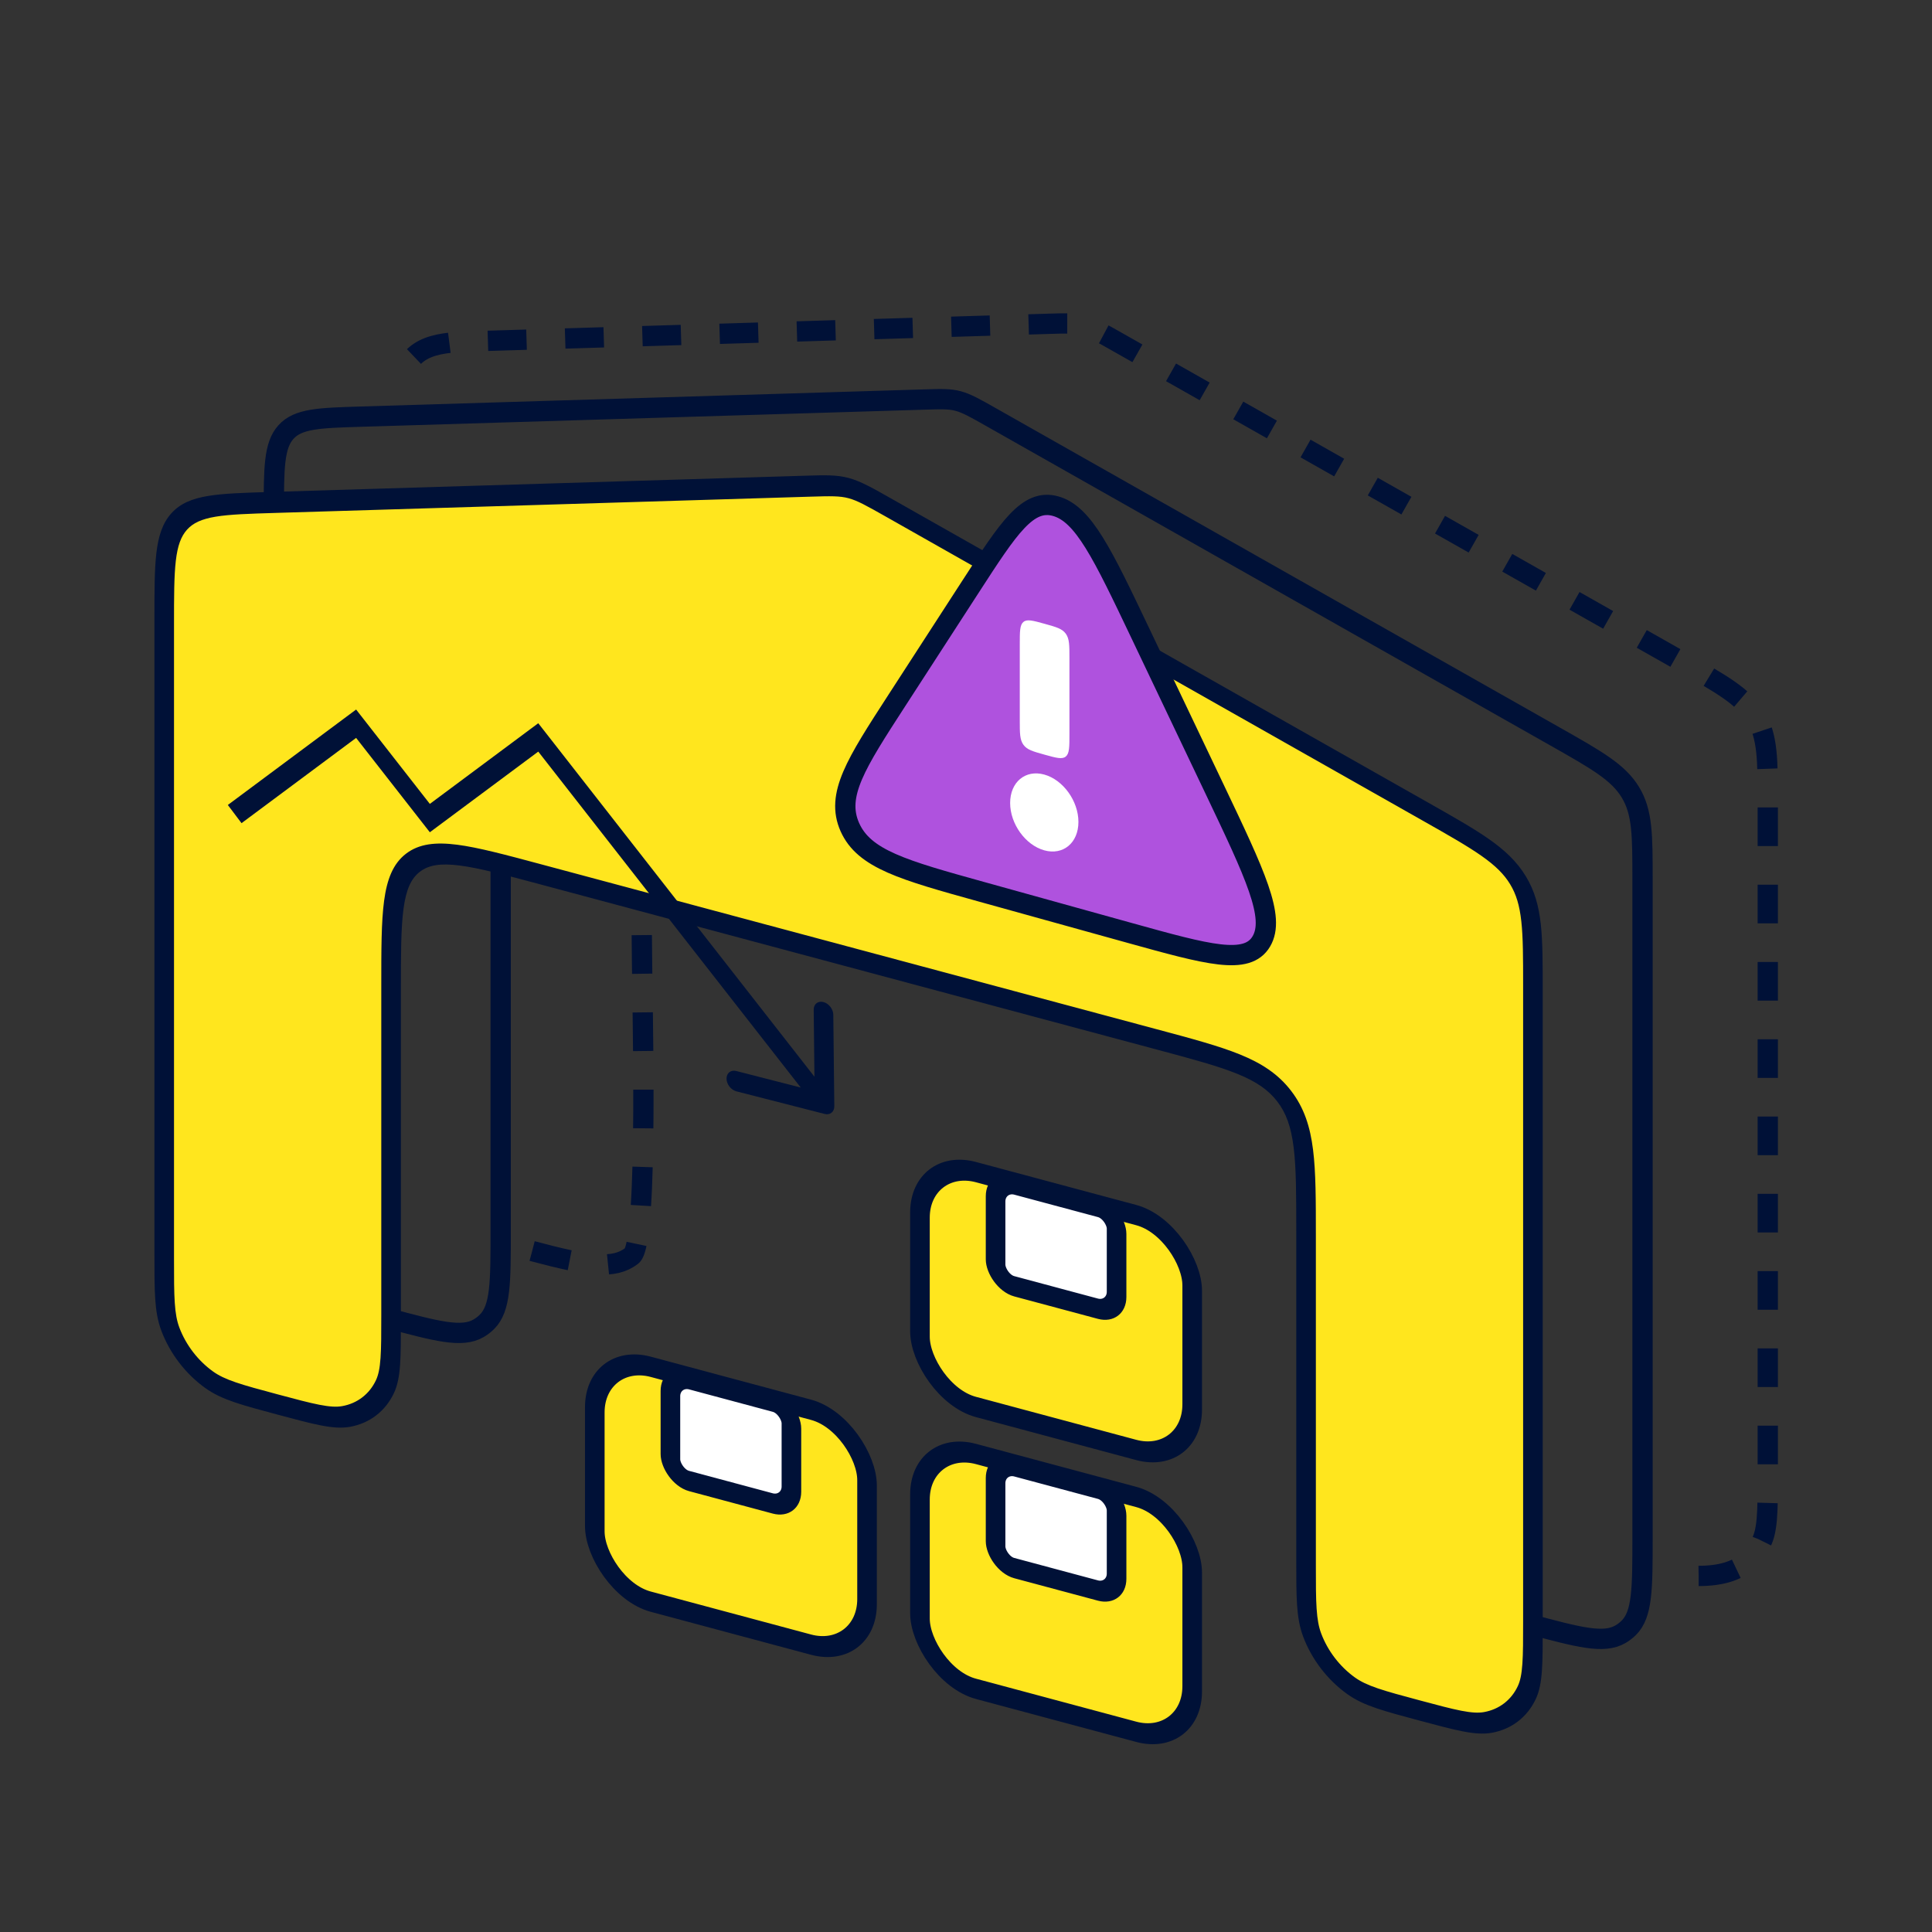
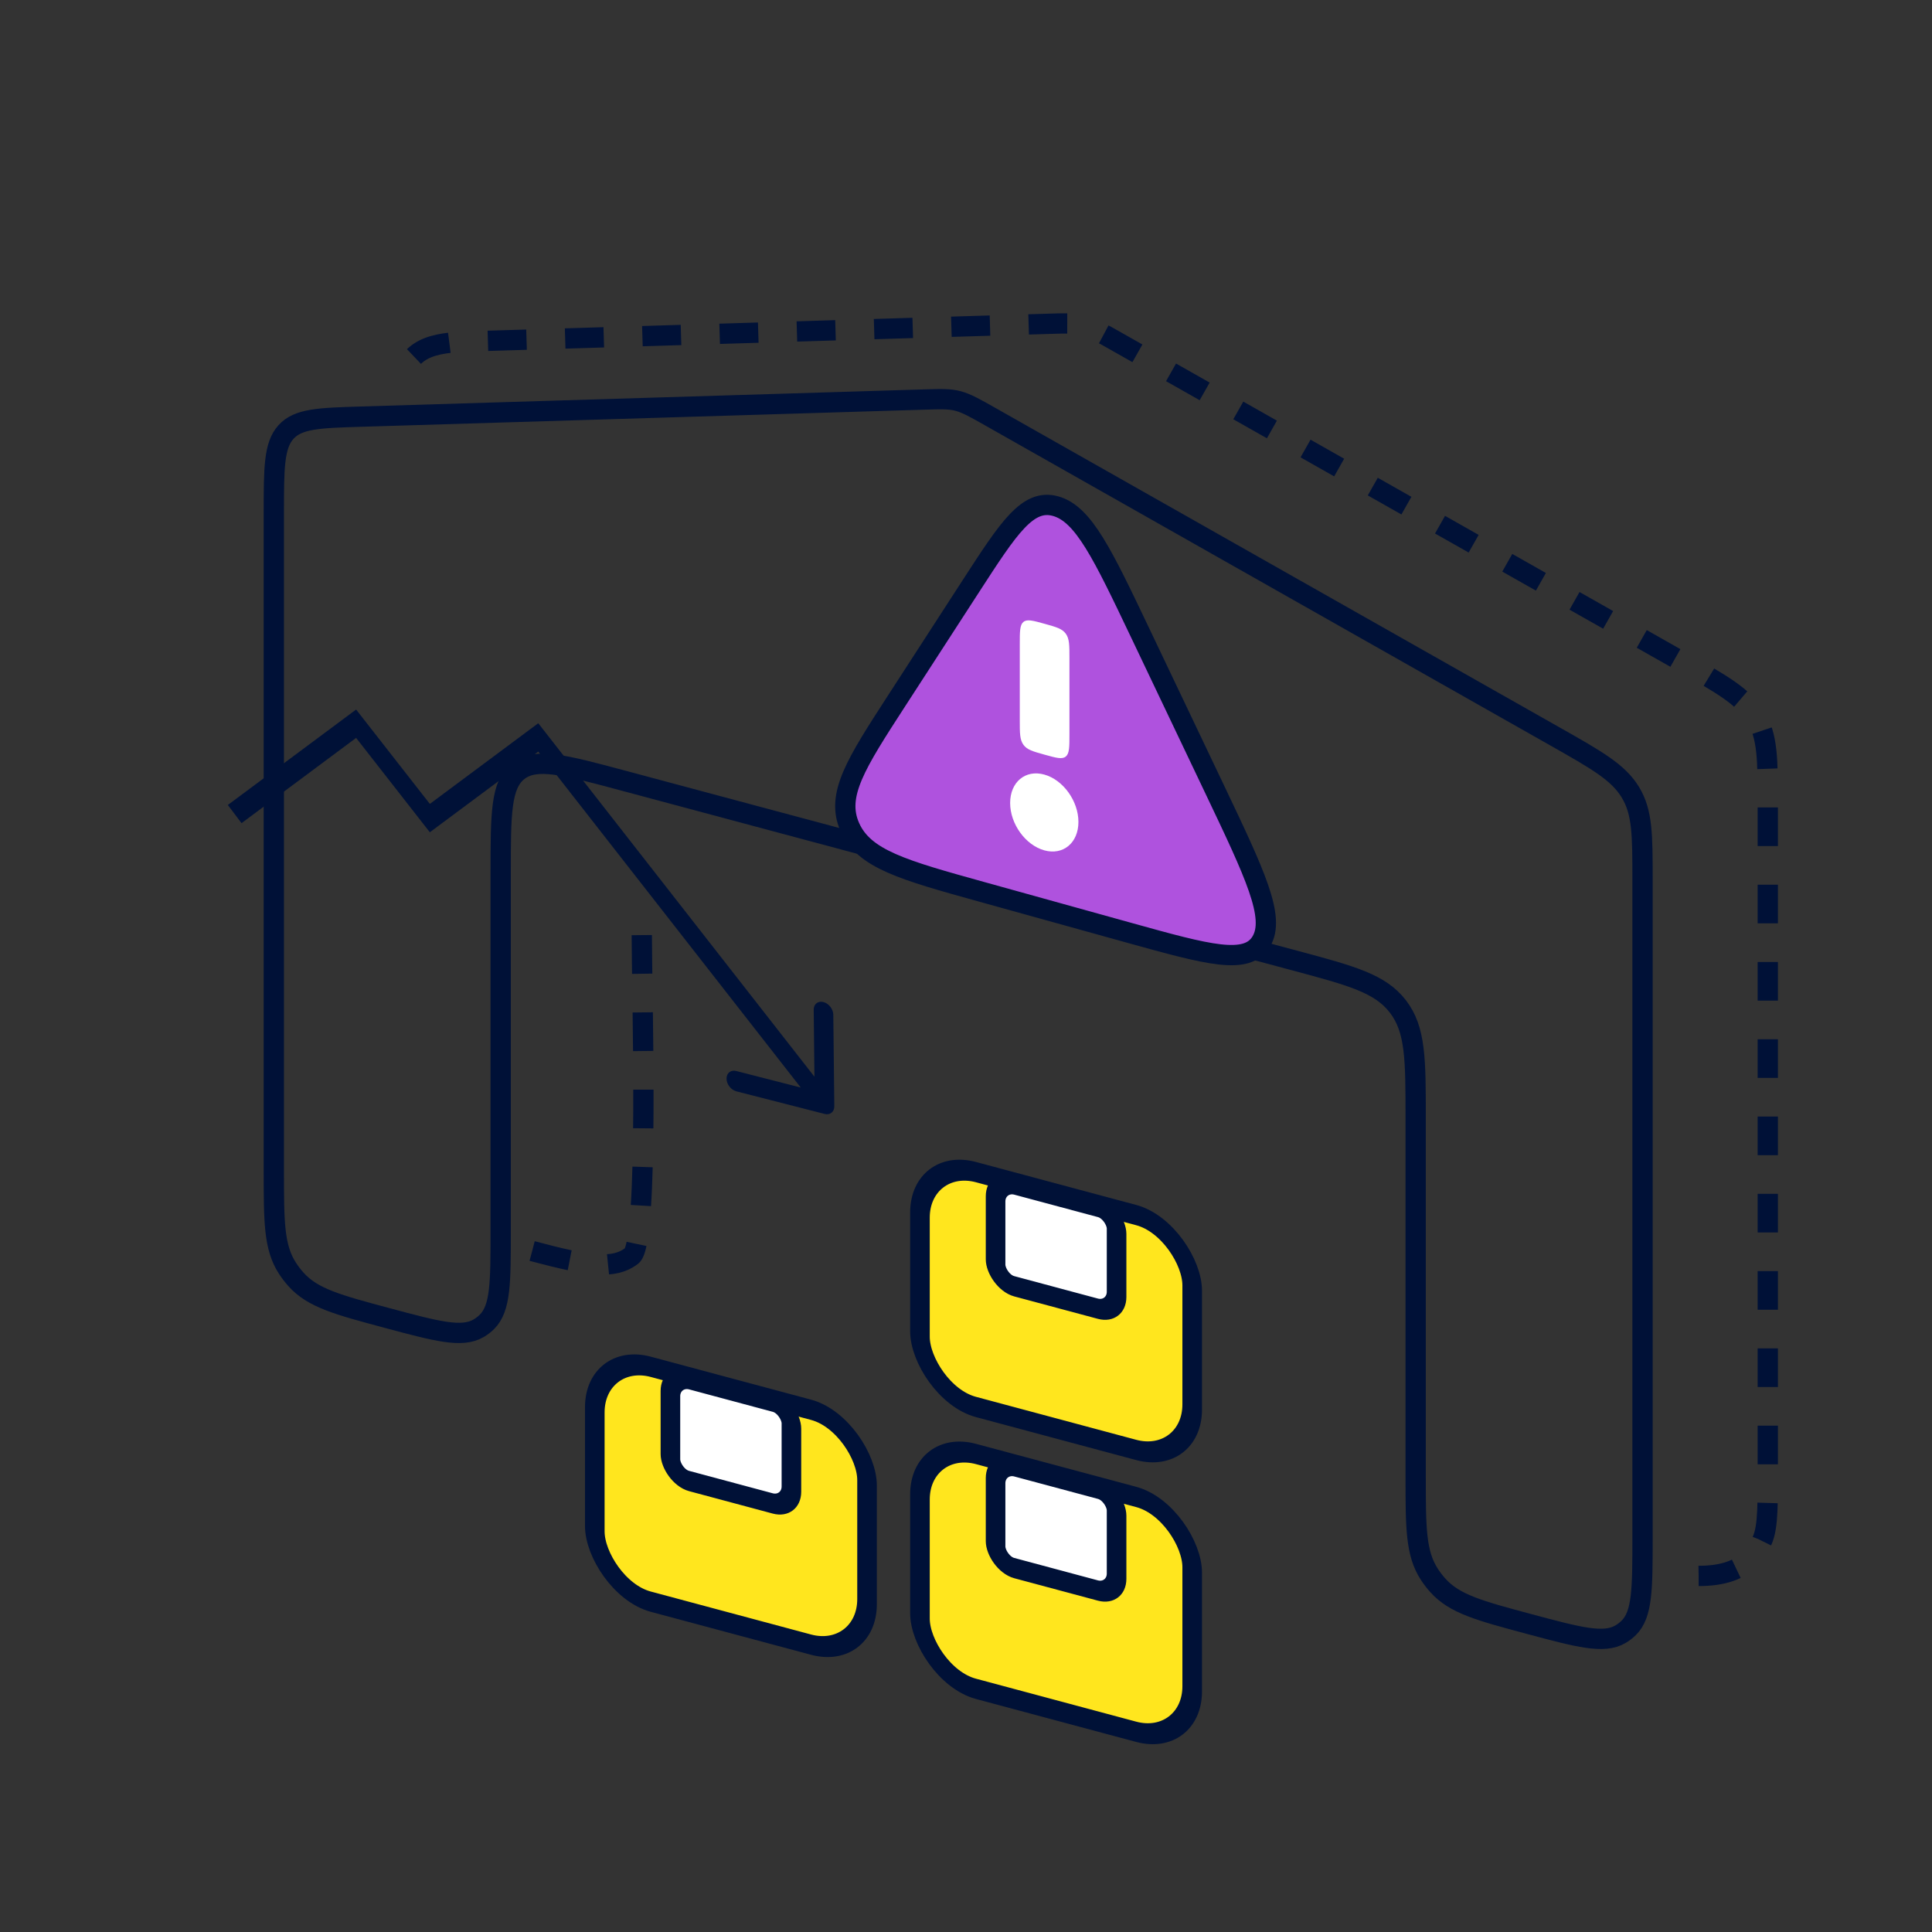
<svg xmlns="http://www.w3.org/2000/svg" width="200" height="200" viewBox="0 0 200 200" fill="none">
  <rect x="0" y="0" width="200" height="200" fill="#333333" stroke="none" />
  <g clip-path="url(#clip0_235_6194)">
    <path d="M102.658 43.216C100.935 42.241 100.074 41.753 99.19 41.516C98.305 41.279 97.444 41.305 95.722 41.358L37.403 43.13C33.043 43.262 30.863 43.328 29.605 44.723C28.346 46.117 28.346 48.465 28.346 53.163V121.141C28.346 126.469 28.346 129.133 29.768 131.307C30.028 131.705 30.319 132.084 30.636 132.439C32.368 134.375 34.941 135.064 40.088 136.443C45.235 137.822 47.809 138.512 49.541 137.504C49.858 137.32 50.149 137.097 50.409 136.838C51.83 135.426 51.83 132.762 51.83 127.433V90.375C51.83 84.263 51.83 81.207 53.664 79.799C55.499 78.392 58.451 79.183 64.355 80.765L134.025 99.433C139.929 101.015 142.881 101.806 144.715 104.196C146.549 106.586 146.549 109.643 146.549 115.755V152.813C146.549 158.142 146.549 160.806 147.971 162.98C148.231 163.378 148.522 163.757 148.839 164.111C150.571 166.047 153.145 166.737 158.292 168.116C163.438 169.495 166.012 170.184 167.744 169.177C168.061 168.992 168.352 168.769 168.612 168.511C170.034 167.098 170.034 164.434 170.034 159.106V91.128C170.034 86.431 170.034 84.082 168.775 82.013C167.516 79.945 165.337 78.71 160.977 76.241L102.658 43.216Z" stroke="#001137" stroke-width="2.1" />
-     <path fill-rule="evenodd" clip-rule="evenodd" d="M92.123 52.625C89.998 51.422 88.935 50.82 87.844 50.527C86.752 50.235 85.69 50.267 83.564 50.332L28.175 52.015C22.796 52.179 20.106 52.26 18.553 53.981C17 55.701 17 58.599 17 64.395V130.09C17 133.965 17 135.902 17.634 137.591C18.415 139.67 19.855 141.547 21.661 142.839C23.129 143.889 25 144.39 28.742 145.393C32.485 146.396 34.356 146.897 35.823 146.633C37.629 146.309 39.069 145.204 39.85 143.544C40.484 142.194 40.484 140.257 40.484 136.383V102.36C40.484 94.817 40.484 91.046 42.748 89.31C45.011 87.573 48.654 88.549 55.939 90.501L119.749 107.599C127.034 109.551 130.677 110.527 132.94 113.477C135.204 116.426 135.204 120.197 135.204 127.74V161.763C135.204 165.637 135.204 167.574 135.838 169.263C136.619 171.342 138.059 173.219 139.865 174.511C141.332 175.561 143.203 176.063 146.945 177.065C150.688 178.068 152.559 178.569 154.026 178.306C155.832 177.982 157.272 176.876 158.053 175.216C158.687 173.867 158.687 171.93 158.687 168.055V102.36C158.687 96.564 158.687 93.666 157.134 91.113C155.581 88.561 152.892 87.038 147.512 83.991L92.123 52.625Z" fill="#FFE61E" />
-     <path d="M147.512 83.991L147.231 84.925L147.512 83.991ZM157.134 91.113L156.324 91.528L157.134 91.113ZM154.026 178.306L153.624 177.234L154.026 178.306ZM158.053 175.216L158.984 175.882L158.053 175.216ZM135.838 169.263L134.907 169.431L135.838 169.263ZM139.865 174.511L140.267 173.655L139.865 174.511ZM119.749 107.599V106.549V107.599ZM132.94 113.477L133.657 112.926L132.94 113.477ZM42.748 89.31L43.465 90.244L42.748 89.31ZM35.823 146.633L36.226 147.705L35.823 146.633ZM39.85 143.544L40.781 144.21L39.85 143.544ZM17.634 137.591L16.703 137.758L17.634 137.591ZM21.661 142.839L21.259 143.695L21.661 142.839ZM28.456 53.099L83.845 51.416L83.283 49.248L27.895 50.931L28.456 53.099ZM18.014 130.362V64.667L15.986 64.123V129.818L18.014 130.362ZM41.499 136.655V102.632L39.47 102.088V136.111L41.499 136.655ZM55.939 91.551L119.749 108.649V106.549L55.939 89.451V91.551ZM134.189 127.468V161.491L136.218 162.035V128.012L134.189 127.468ZM157.673 102.088V167.784L159.702 168.327V102.632L157.673 102.088ZM91.842 53.559L147.231 84.925L147.793 83.058L92.404 51.692L91.842 53.559ZM159.702 102.632C159.702 99.759 159.703 97.514 159.501 95.668C159.295 93.794 158.869 92.218 157.945 90.699L156.324 91.528C156.953 92.561 157.303 93.71 157.486 95.373C157.672 97.063 157.673 99.165 157.673 102.088L159.702 102.632ZM147.231 84.925C149.944 86.461 151.894 87.567 153.366 88.601C154.813 89.617 155.695 90.494 156.324 91.528L157.945 90.699C157.021 89.18 155.782 88.02 154.151 86.874C152.544 85.746 150.46 84.568 147.793 83.058L147.231 84.925ZM146.945 178.115C148.802 178.613 150.247 179.001 151.411 179.227C152.583 179.455 153.546 179.536 154.429 179.378L153.624 177.234C153.039 177.339 152.332 177.301 151.267 177.094C150.192 176.885 148.831 176.521 146.945 176.015L146.945 178.115ZM157.673 167.784C157.673 169.736 157.673 171.145 157.596 172.237C157.521 173.32 157.375 174.012 157.122 174.55L158.984 175.882C159.365 175.071 159.537 174.12 159.62 172.928C159.702 171.746 159.702 170.249 159.702 168.327L157.673 167.784ZM154.429 179.378C156.472 179.011 158.101 177.761 158.984 175.882L157.122 174.55C156.444 175.992 155.193 176.952 153.624 177.234L154.429 179.378ZM134.189 161.491C134.189 163.413 134.189 164.909 134.271 166.136C134.354 167.372 134.525 168.415 134.907 169.431L136.769 169.096C136.516 168.423 136.37 167.652 136.295 166.529C136.218 165.396 136.218 163.987 136.218 162.035L134.189 161.491ZM146.945 176.015C145.06 175.51 143.699 175.145 142.624 174.778C141.559 174.414 140.852 174.074 140.267 173.655L139.462 175.367C140.345 175.999 141.308 176.434 142.48 176.834C143.644 177.231 145.089 177.618 146.945 178.115L146.945 176.015ZM134.907 169.431C135.79 171.782 137.419 173.906 139.462 175.367L140.267 173.655C138.698 172.533 137.447 170.902 136.769 169.096L134.907 169.431ZM119.749 108.649C123.42 109.633 126.072 110.345 128.093 111.168C130.084 111.979 131.311 112.839 132.223 114.027L133.657 112.926C132.306 111.165 130.58 110.062 128.363 109.159C126.175 108.269 123.363 107.517 119.749 106.549V108.649ZM136.218 128.012C136.218 124.27 136.22 121.359 135.926 119.015C135.628 116.641 135.009 114.688 133.657 112.926L132.223 114.027C133.135 115.215 133.648 116.623 133.915 118.757C134.187 120.922 134.189 123.667 134.189 127.468L136.218 128.012ZM41.499 102.632C41.499 98.831 41.501 96.086 41.773 94.067C42.04 92.077 42.553 90.944 43.465 90.244L42.031 88.375C40.679 89.412 40.06 91.033 39.762 93.248C39.468 95.434 39.47 98.347 39.47 102.088L41.499 102.632ZM55.939 89.451C52.325 88.483 49.513 87.727 47.325 87.445C45.108 87.16 43.382 87.338 42.031 88.375L43.465 90.244C44.377 89.545 45.603 89.342 47.595 89.599C49.616 89.859 52.268 90.567 55.939 91.551V89.451ZM28.742 146.443C30.599 146.94 32.044 147.328 33.208 147.555C34.38 147.783 35.343 147.864 36.226 147.705L35.421 145.562C34.836 145.667 34.129 145.629 33.064 145.421C31.989 145.212 30.628 144.848 28.742 144.343V146.443ZM39.47 136.111C39.47 138.063 39.47 139.472 39.393 140.565C39.318 141.648 39.172 142.34 38.919 142.878L40.781 144.21C41.162 143.398 41.334 142.447 41.417 141.256C41.499 140.073 41.499 138.577 41.499 136.655L39.47 136.111ZM36.226 147.705C38.269 147.338 39.898 146.088 40.781 144.21L38.919 142.878C38.241 144.32 36.99 145.28 35.421 145.562L36.226 147.705ZM15.986 129.818C15.986 131.741 15.985 133.237 16.068 134.463C16.151 135.7 16.322 136.742 16.703 137.758L18.565 137.424C18.312 136.751 18.166 135.98 18.091 134.857C18.015 133.724 18.014 132.314 18.014 130.362L15.986 129.818ZM28.742 144.343C26.857 143.838 25.495 143.472 24.42 143.105C23.355 142.742 22.648 142.401 22.064 141.983L21.259 143.695C22.141 144.326 23.104 144.761 24.277 145.162C25.44 145.559 26.885 145.945 28.742 146.443V144.343ZM16.703 137.758C17.587 140.11 19.216 142.233 21.259 143.695L22.064 141.983C20.495 140.86 19.244 139.23 18.565 137.424L16.703 137.758ZM83.845 51.416C86.025 51.35 86.929 51.332 87.844 51.577V49.477C86.576 49.138 85.355 49.185 83.283 49.248L83.845 51.416ZM92.404 51.692C90.332 50.519 89.111 49.817 87.844 49.477V51.577C88.759 51.823 89.663 52.325 91.842 53.559L92.404 51.692ZM27.895 50.931C25.228 51.012 23.143 51.074 21.537 51.341C19.906 51.612 18.667 52.108 17.743 53.132L19.363 54.829C19.992 54.133 20.875 53.728 22.321 53.487C23.793 53.243 25.743 53.182 28.456 53.099L27.895 50.931ZM18.014 64.667C18.014 61.744 18.016 59.643 18.201 58.051C18.384 56.487 18.735 55.526 19.363 54.829L17.743 53.132C16.818 54.156 16.392 55.504 16.187 57.267C15.984 59.004 15.986 61.25 15.986 64.123L18.014 64.667Z" fill="#001137" />
    <path d="M175.842 163.14C180.704 163.14 181.59 160.8 182.126 160.007C183 158.713 183 156.649 183 152.522V83.286C183 78.589 183 76.24 181.741 74.171C180.483 72.103 178.303 70.868 173.943 68.4L115.624 35.374C113.902 34.399 113.041 33.911 112.156 33.674C111.272 33.437 110.411 33.464 108.688 33.516L50.369 35.288C46.01 35.42 42.933 35.374 41.718 38.74M55.09 129.507C60.994 131.089 63.559 131.416 65.394 130.009C67.228 128.601 66.436 102.798 66.436 96.685" stroke="#001137" stroke-width="2.1" stroke-dasharray="4 4" />
    <path d="M100.493 60.694C104.422 54.627 106.386 51.594 109.274 52.396C112.163 53.199 114.127 57.323 118.056 65.572L125.724 81.672C129.94 90.524 132.048 94.951 130.574 97.452C129.101 99.953 125.048 98.827 116.942 96.576L101.606 92.317C93.501 90.065 89.448 88.94 87.974 85.62C86.501 82.301 88.609 79.045 92.825 72.535L100.493 60.694Z" fill="#AF52DE" stroke="#001137" stroke-width="2.1" />
    <path d="M105.567 66.714C105.567 65.37 105.567 64.697 105.944 64.384C106.32 64.071 106.926 64.239 108.138 64.576C109.349 64.912 109.955 65.081 110.332 65.603C110.708 66.125 110.708 66.797 110.708 68.142V75.985C110.708 77.33 110.708 78.002 110.332 78.315C109.955 78.628 109.349 78.46 108.138 78.124C106.926 77.787 106.32 77.619 105.944 77.097C105.567 76.574 105.567 75.902 105.567 74.558V66.714Z" fill="white" />
    <path d="M111.638 85.087C111.638 87.253 110.056 88.569 108.104 88.027C106.152 87.485 104.569 85.289 104.569 83.124C104.569 80.958 106.152 79.641 108.104 80.183C110.056 80.725 111.638 82.921 111.638 85.087Z" fill="white" />
    <rect width="29.175" height="24.312" rx="6" transform="matrix(0.966 0.259 0 1 61.573 139.939)" fill="#FFE61E" stroke="#001137" stroke-width="2.1" />
    <rect width="12.967" height="10.535" rx="2" transform="matrix(0.966 0.259 0 1 69.401 142.26)" fill="white" stroke="#001137" stroke-width="2.1" />
    <rect width="29.175" height="24.312" rx="6" transform="matrix(0.966 0.259 0 1 95.233 148.961)" fill="#FFE61E" stroke="#001137" stroke-width="2.1" />
    <rect width="12.967" height="10.535" rx="2" transform="matrix(0.966 0.259 0 1 103.062 151.275)" fill="white" stroke="#001137" stroke-width="2.1" />
    <rect width="29.175" height="24.312" rx="6" transform="matrix(0.966 0.259 0 1 95.233 119.783)" fill="#FFE61E" stroke="#001137" stroke-width="2.1" />
    <rect width="12.967" height="10.535" rx="2" transform="matrix(0.966 0.259 0 1 103.062 122.102)" fill="white" stroke="#001137" stroke-width="2.1" />
    <path d="M36.865 74.919L37.574 74.358L36.865 73.451L36.156 73.978L36.865 74.919ZM44.497 84.688L43.788 85.249L44.497 86.156L45.206 85.628L44.497 84.688ZM55.721 76.337L56.43 75.776L55.721 74.869L55.012 75.396L55.721 76.337ZM85.364 115.315C85.924 115.459 86.373 115.103 86.367 114.522L86.263 105.045C86.256 104.463 85.797 103.875 85.237 103.732C84.677 103.588 84.228 103.943 84.234 104.525L84.327 112.949L76.214 110.871C75.653 110.728 75.205 111.083 75.211 111.664C75.217 112.246 75.677 112.834 76.237 112.977L85.364 115.315ZM25.003 85.213L37.574 75.86L36.156 73.978L23.585 83.331L25.003 85.213ZM36.156 75.48L43.788 85.249L45.206 84.127L37.574 74.358L36.156 75.48ZM45.206 85.628L56.43 77.278L55.012 75.396L43.788 83.747L45.206 85.628ZM55.012 76.898L84.644 114.823L86.061 113.701L56.43 75.776L55.012 76.898Z" fill="#001137" />
  </g>
  <defs>
    <clipPath id="clip0_235_6194">
      <rect width="200" height="200" fill="white" />
    </clipPath>
  </defs>
</svg>